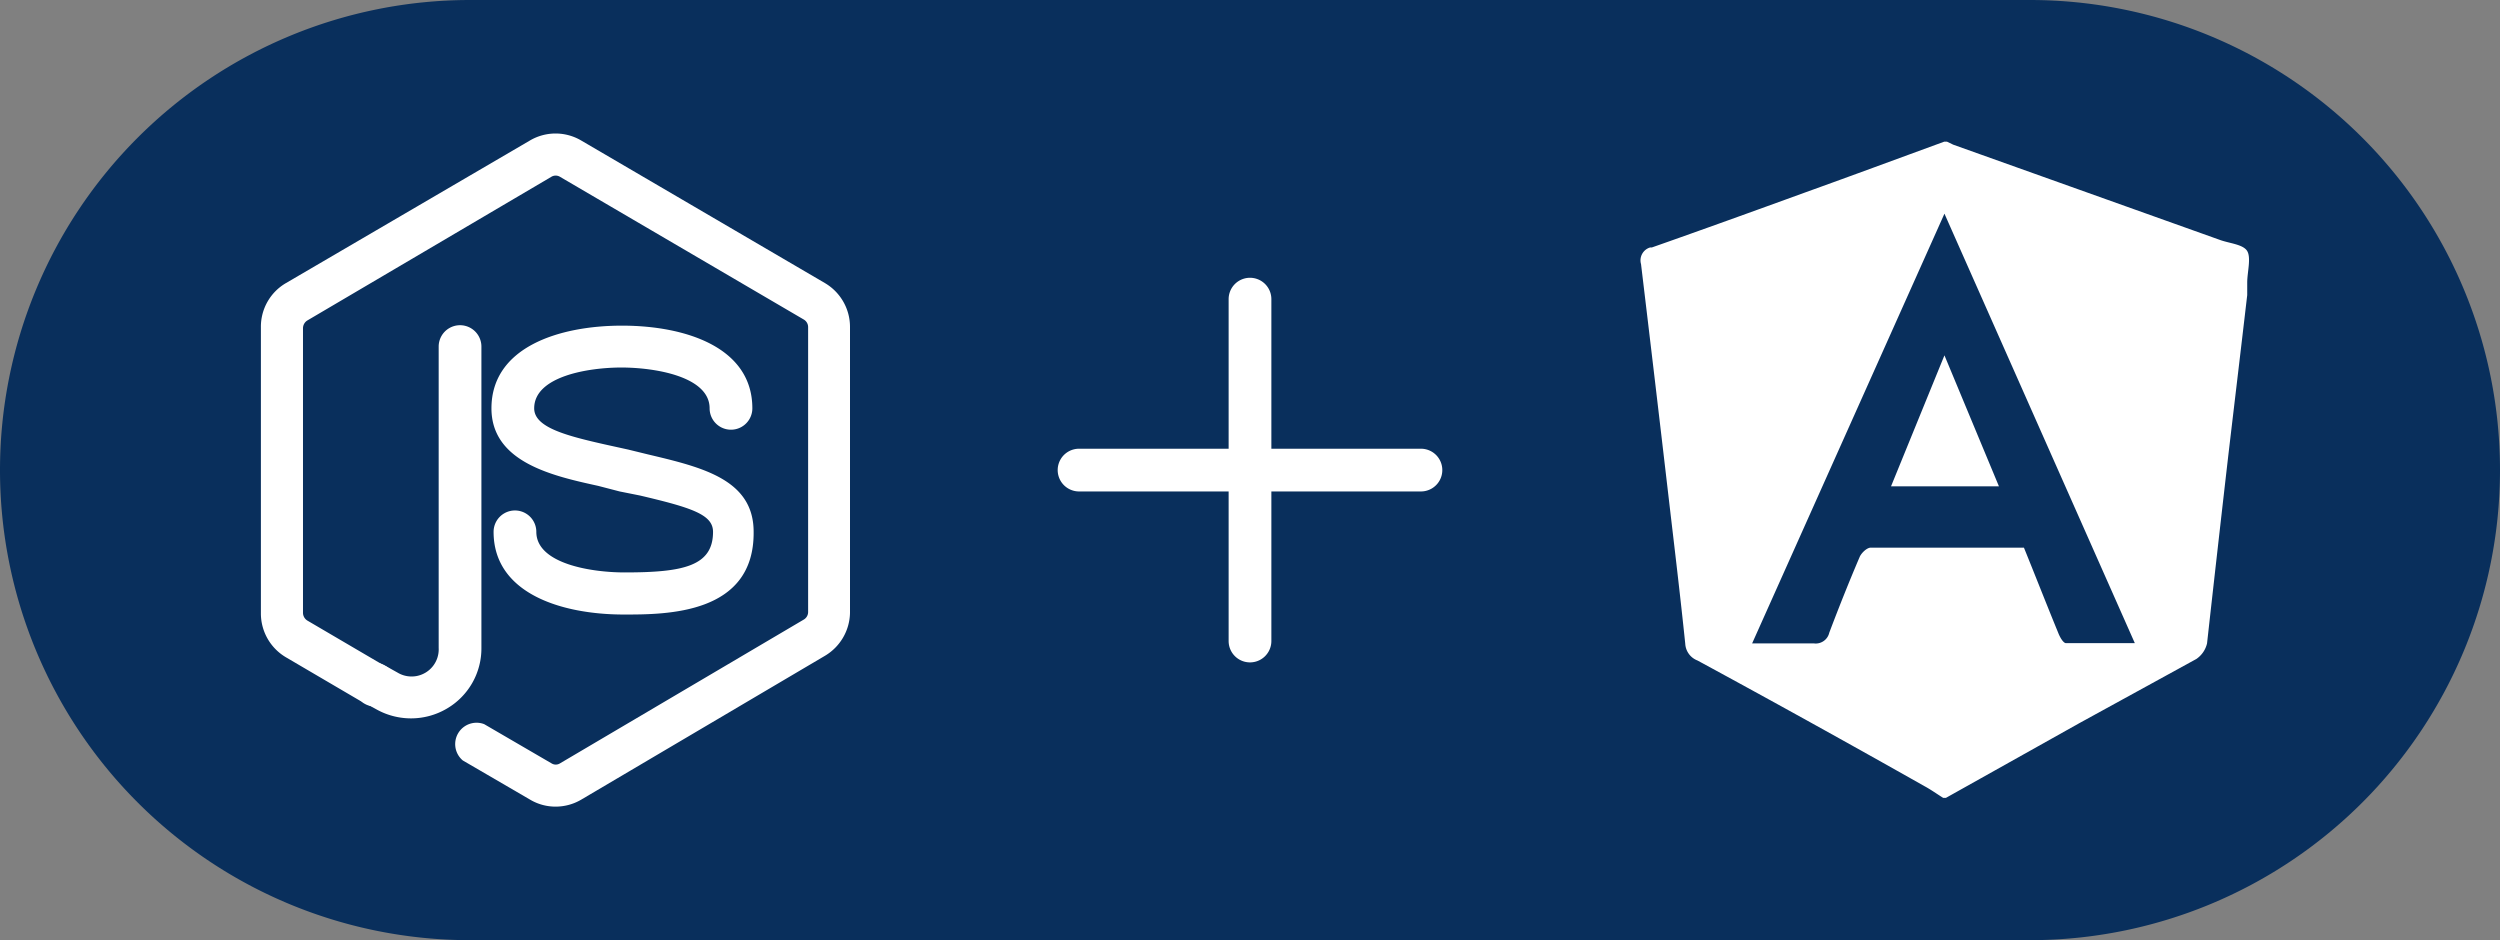
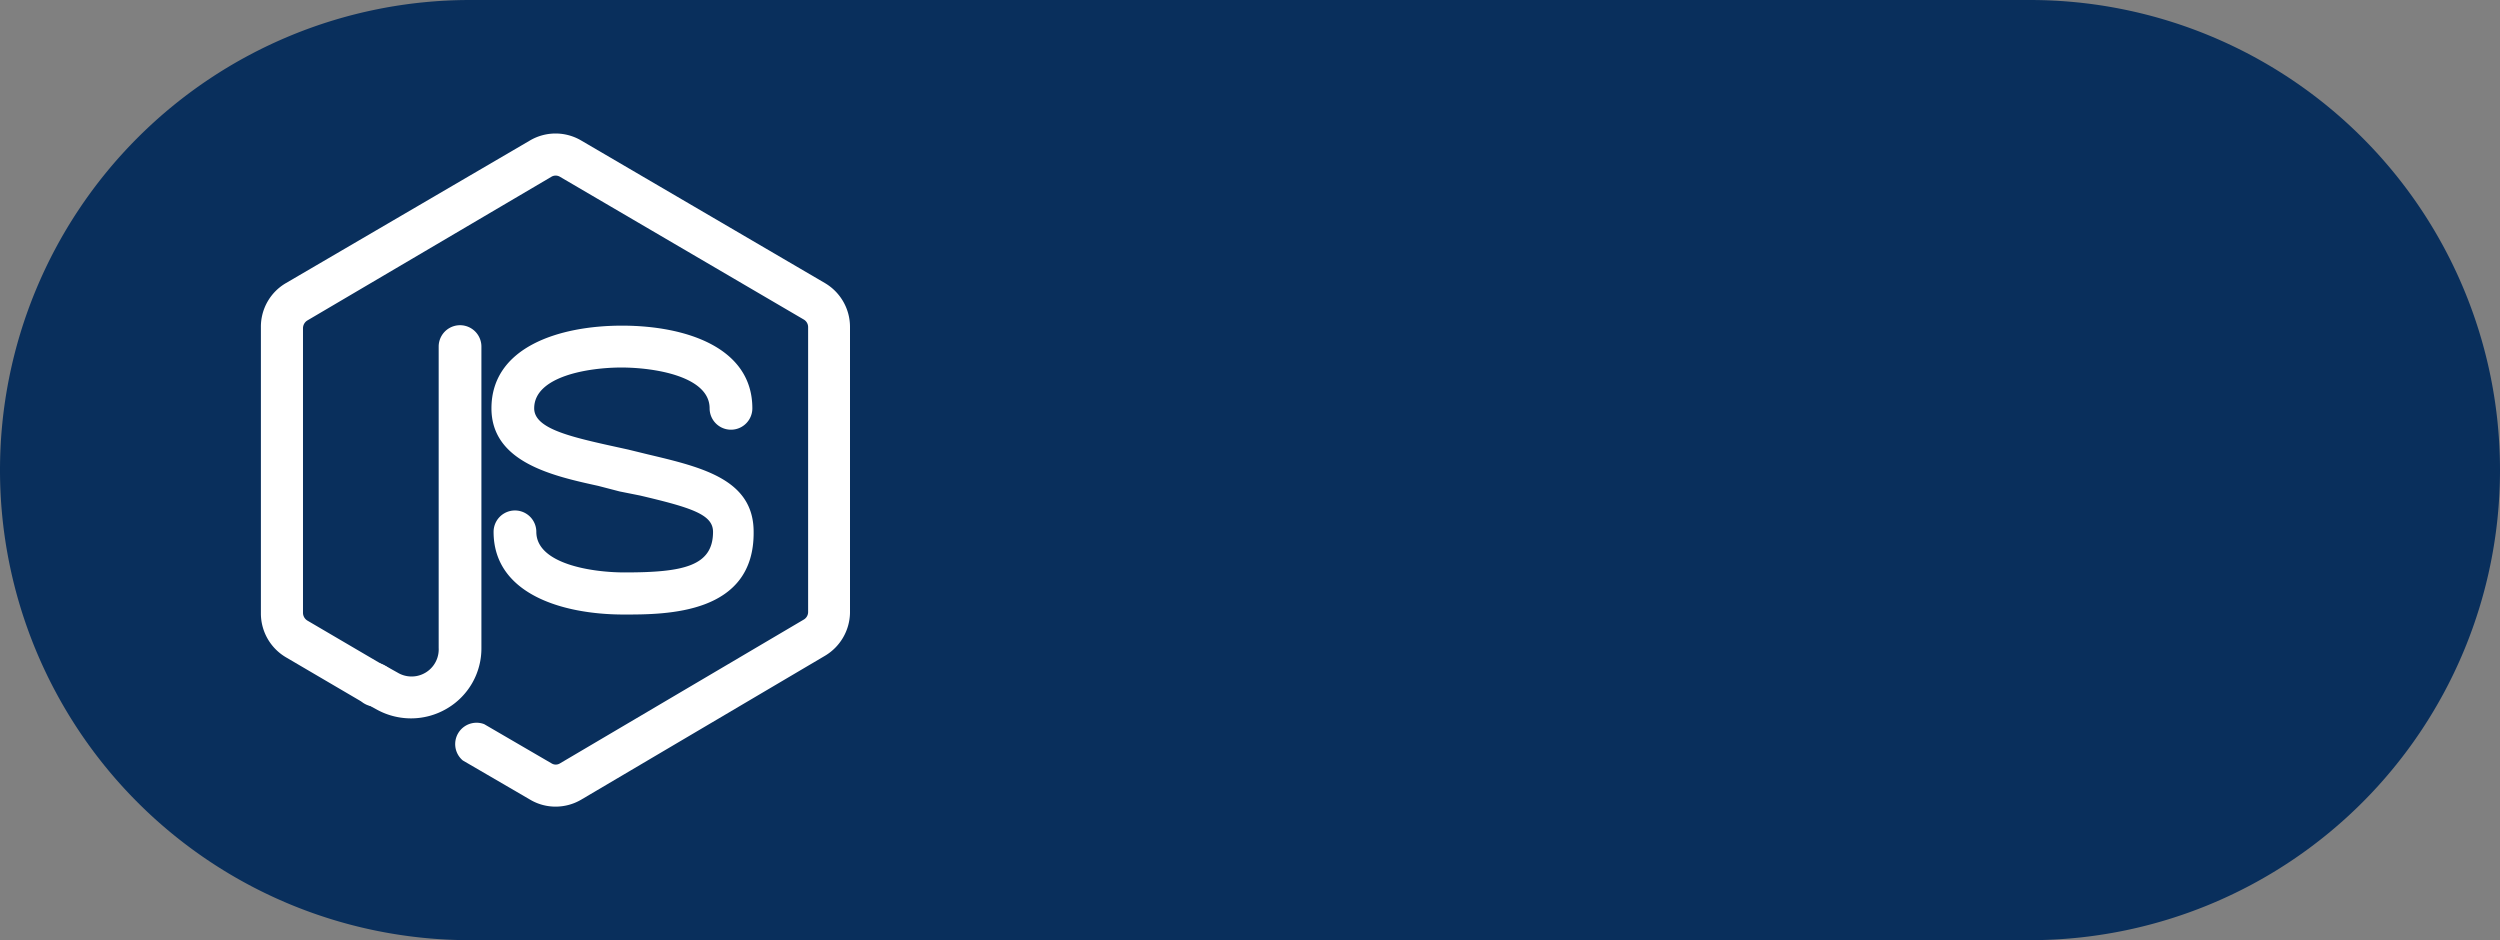
<svg xmlns="http://www.w3.org/2000/svg" viewBox="0 0 117 44">
  <rect x="0" y="0" width="117" height="44" fill="#808080" stroke="none" />
  <defs>
    <style>.cls-1{fill:none;}.cls-2{fill:#092f5c;}.cls-3{clip-path:url(#clip-path);}.cls-4{fill:#fff;}.cls-5{clip-path:url(#clip-path-2);}.cls-6{clip-path:url(#clip-path-3);}</style>
    <clipPath id="clip-path">
      <rect class="cls-1" x="75" y="6" width="32" height="32" />
    </clipPath>
    <clipPath id="clip-path-2">
-       <rect class="cls-1" x="46.5" y="10" width="24" height="24" />
-     </clipPath>
+       </clipPath>
    <clipPath id="clip-path-3">
      <rect class="cls-1" x="10" y="6" width="32" height="32" />
    </clipPath>
  </defs>
  <title>angular</title>
  <g id="Layer_2" data-name="Layer 2">
    <g id="Layer_8" data-name="Layer 8">
      <g id="Layer_3" data-name="Layer 3">
        <path class="cls-2" d="M22,0H95a22,22,0,0,1,22,22h0A22,22,0,0,1,95,44H22A22,22,0,0,1,0,22H0A22,22,0,0,1,22,0Z" />
      </g>
      <g id="layer">
        <g id="angular">
          <g class="cls-3">
-             <path class="cls-4" d="M91.07,37.34h-.13c-.29-.18-.58-.39-.88-.55q-5.31-3-10.62-5.88a.89.89,0,0,1-.57-.78c-.24-2.32-.52-4.64-.79-6.95q-.63-5.41-1.28-10.82a.63.63,0,0,1,.43-.78l.08,0C79.7,10.74,82.08,9.88,84.5,9c2.17-.78,4.33-1.58,6.49-2.37h.13l.29.14,12.46,4.45c.45.17,1.11.21,1.3.53s0,1,0,1.47v.59c-.29,2.49-.59,5-.88,7.46q-.51,4.43-1,8.84a1.22,1.22,0,0,1-.5.73l-5.47,3ZM91,10,82,30.11h2.88a.65.65,0,0,0,.73-.5c.45-1.19.92-2.37,1.42-3.54.08-.19.34-.44.52-.44h7.17c.54,1.33,1.06,2.66,1.61,4,.07.18.23.47.36.47h3.22Z" />
-             <path class="cls-4" d="M91,16.63l2.55,6.13H88.5Z" />
-           </g>
+             </g>
        </g>
        <g id="plus">
          <g class="cls-5">
            <path class="cls-4" d="M58.5,13a1,1,0,0,0-1,1v7h-7a1,1,0,0,0,0,2h7v7a1,1,0,0,0,2,0V23h7a1,1,0,0,0,0-2h-7V14A1,1,0,0,0,58.5,13Z" />
          </g>
        </g>
        <g id="node_js" data-name="node js">
          <g class="cls-6">
            <path class="cls-4" d="M19.22,33.62a3.32,3.32,0,0,1-1.6-.42l-.69-.38a1,1,0,0,1,1-1.72l.68.38a1.27,1.27,0,0,0,1.92-1.16V16.22a1,1,0,0,1,2,0v14.1a3.26,3.26,0,0,1-1.63,2.85A3.3,3.3,0,0,1,19.22,33.62Z" />
            <path class="cls-4" d="M26,37.75a2.32,2.32,0,0,1-1.18-.32l-3.16-1.84a1,1,0,0,1,1-1.7l3.16,1.84a.37.37,0,0,0,.38,0L37.61,29a.41.41,0,0,0,.21-.36V15.31a.41.41,0,0,0-.21-.36L26.2,8.27a.39.39,0,0,0-.39,0L14.38,15a.43.43,0,0,0-.2.36V28.68a.43.43,0,0,0,.2.36l3.53,2.07A1,1,0,1,1,17.2,33a1.05,1.05,0,0,1-.29-.17l-3.53-2.07a2.38,2.38,0,0,1-1.17-2.06V15.31a2.36,2.36,0,0,1,1.17-2.06L24.81,6.57a2.36,2.36,0,0,1,2.38,0l11.42,6.68a2.38,2.38,0,0,1,1.17,2.06V28.69a2.39,2.39,0,0,1-1.17,2L27.19,37.43A2.36,2.36,0,0,1,26,37.75Z" />
            <path class="cls-4" d="M29.2,28.76c-2.95,0-6.1-1-6.1-3.87a1,1,0,0,1,2,0c0,1.5,2.59,1.9,4.13,1.9,2.74,0,4.14-.29,4.14-1.9,0-.81-1-1.13-3.42-1.7L29,23,28,22.74c-2.09-.46-5-1.09-5-3.63,0-2.86,3.16-3.87,6.11-3.87s6.1,1,6.1,3.87a1,1,0,0,1-2,0c0-1.5-2.59-1.91-4.13-1.91S25,17.61,25,19.11c0,.89,1.48,1.28,3.4,1.71l1,.22.94.23c2.53.6,4.93,1.17,4.93,3.62C35.31,28.76,31.18,28.76,29.2,28.76Z" />
          </g>
        </g>
      </g>
    </g>
  </g>
</svg>